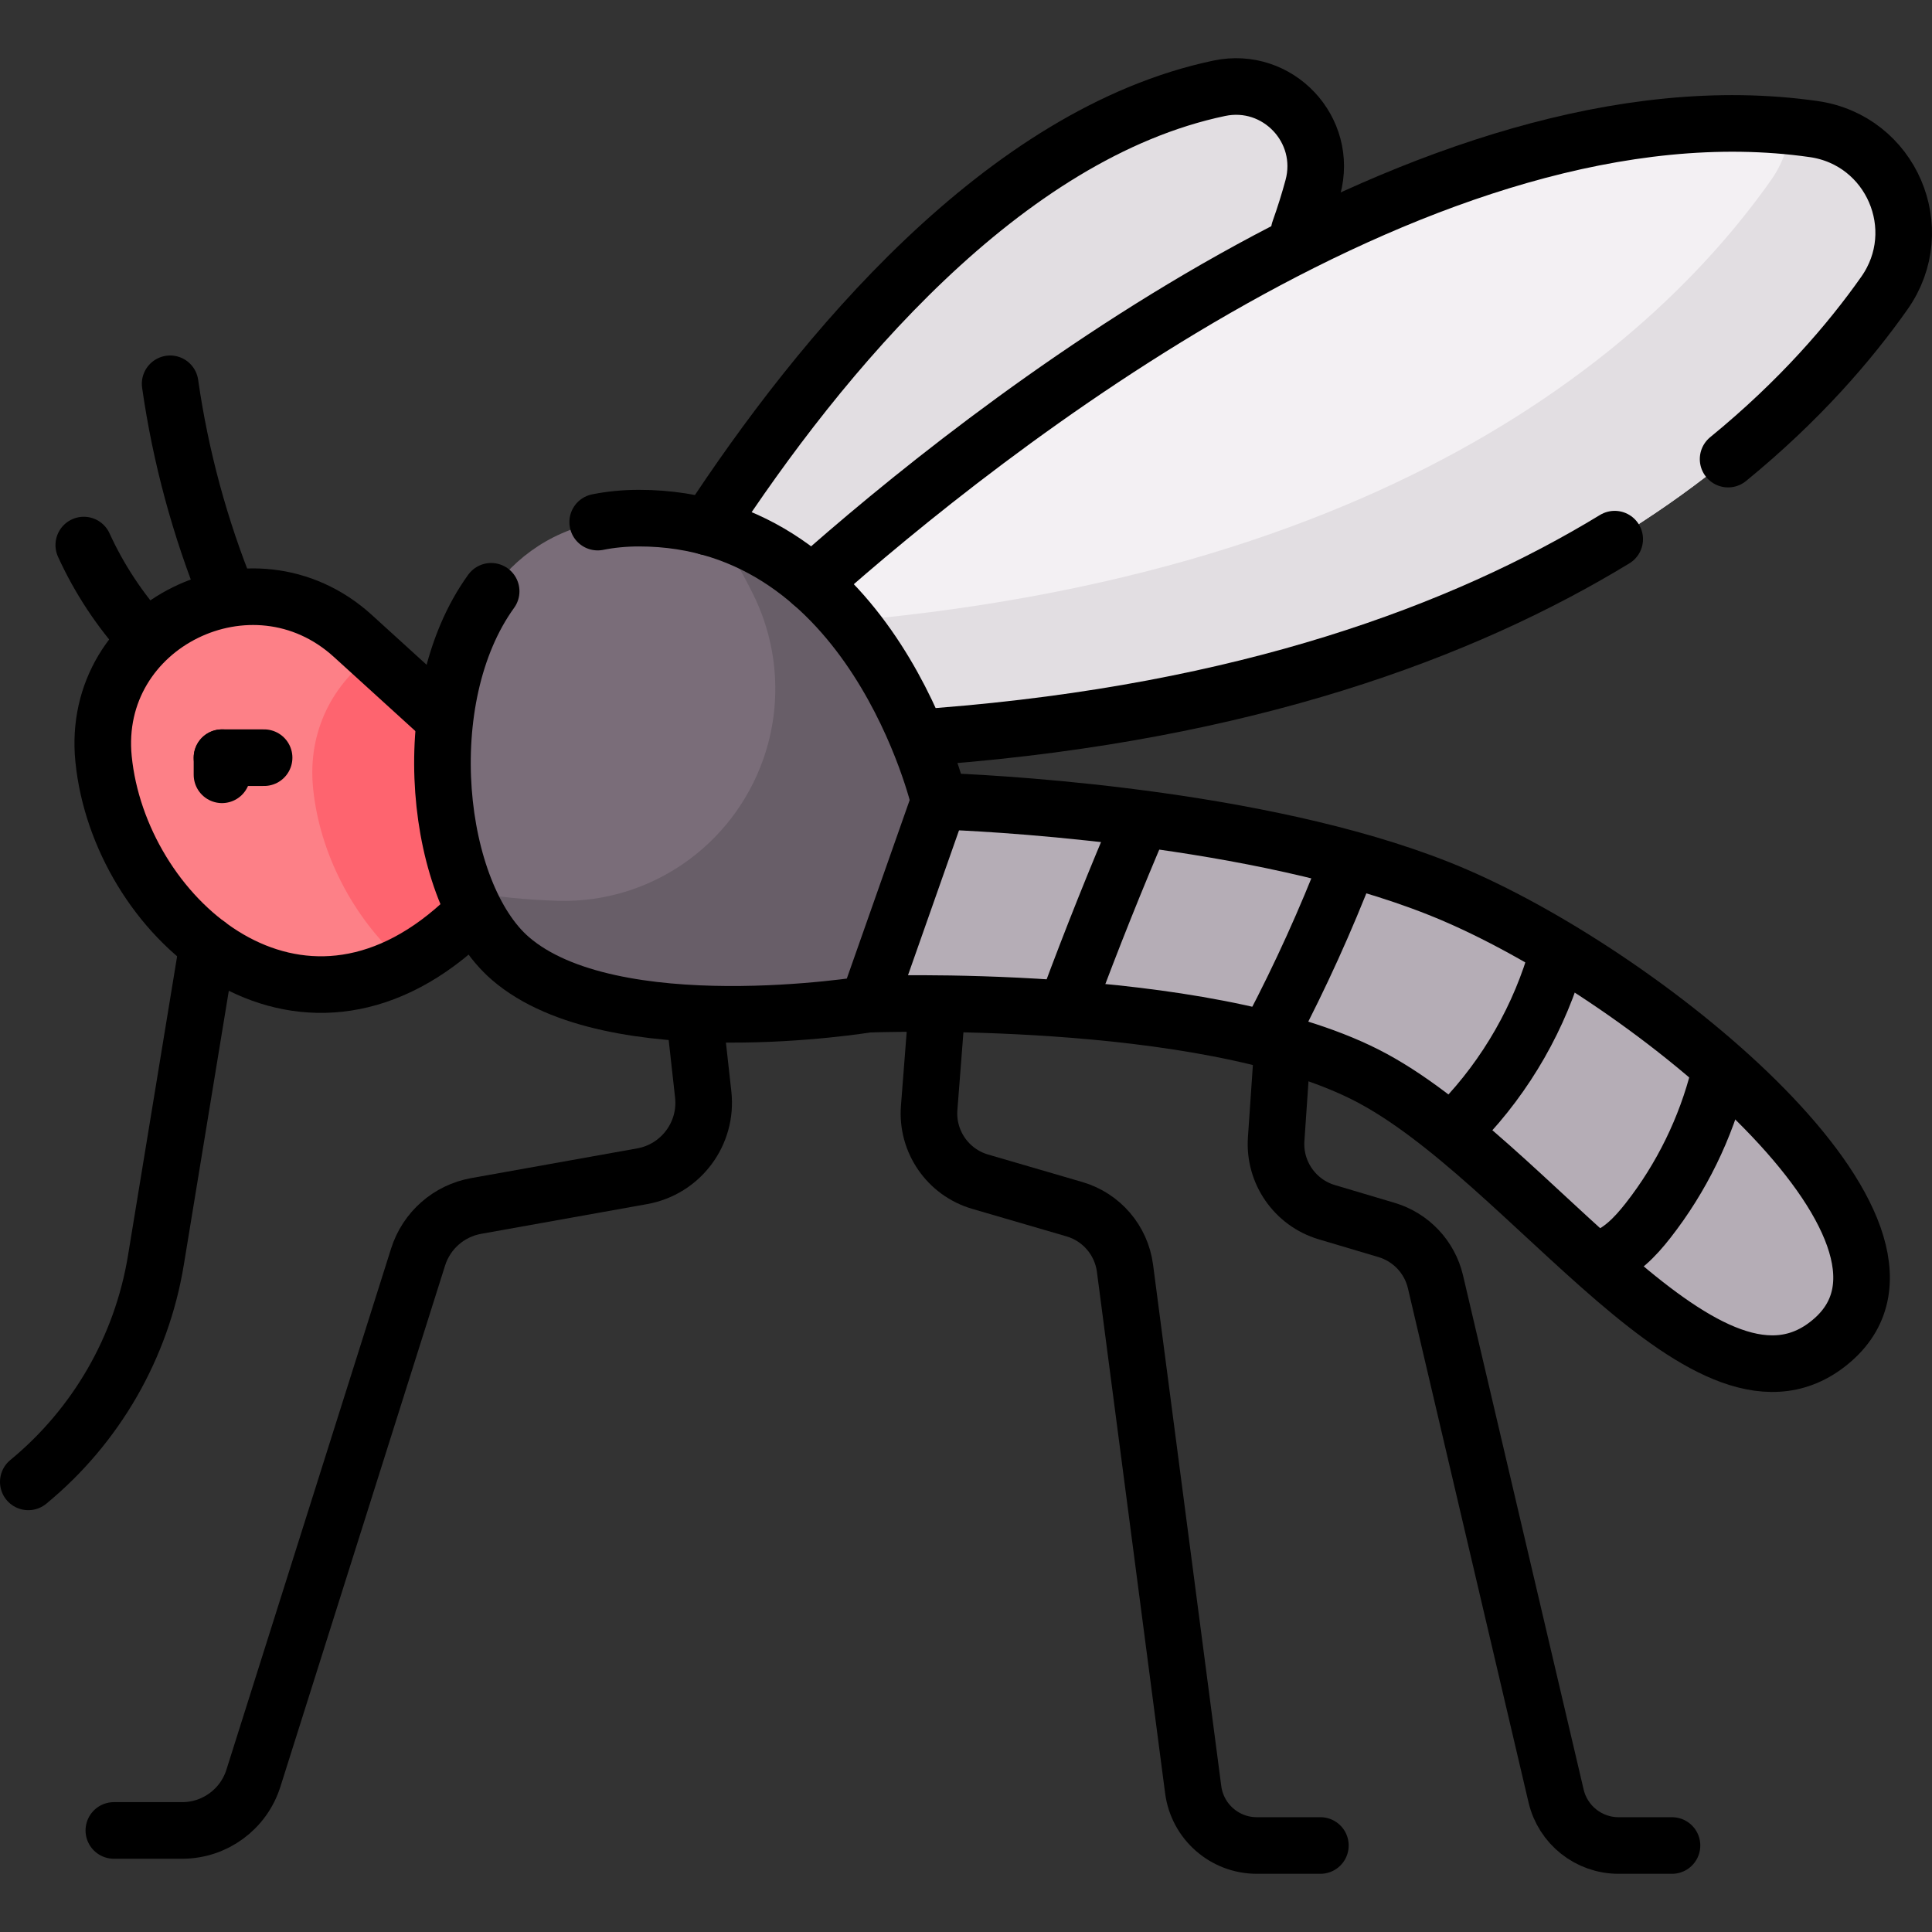
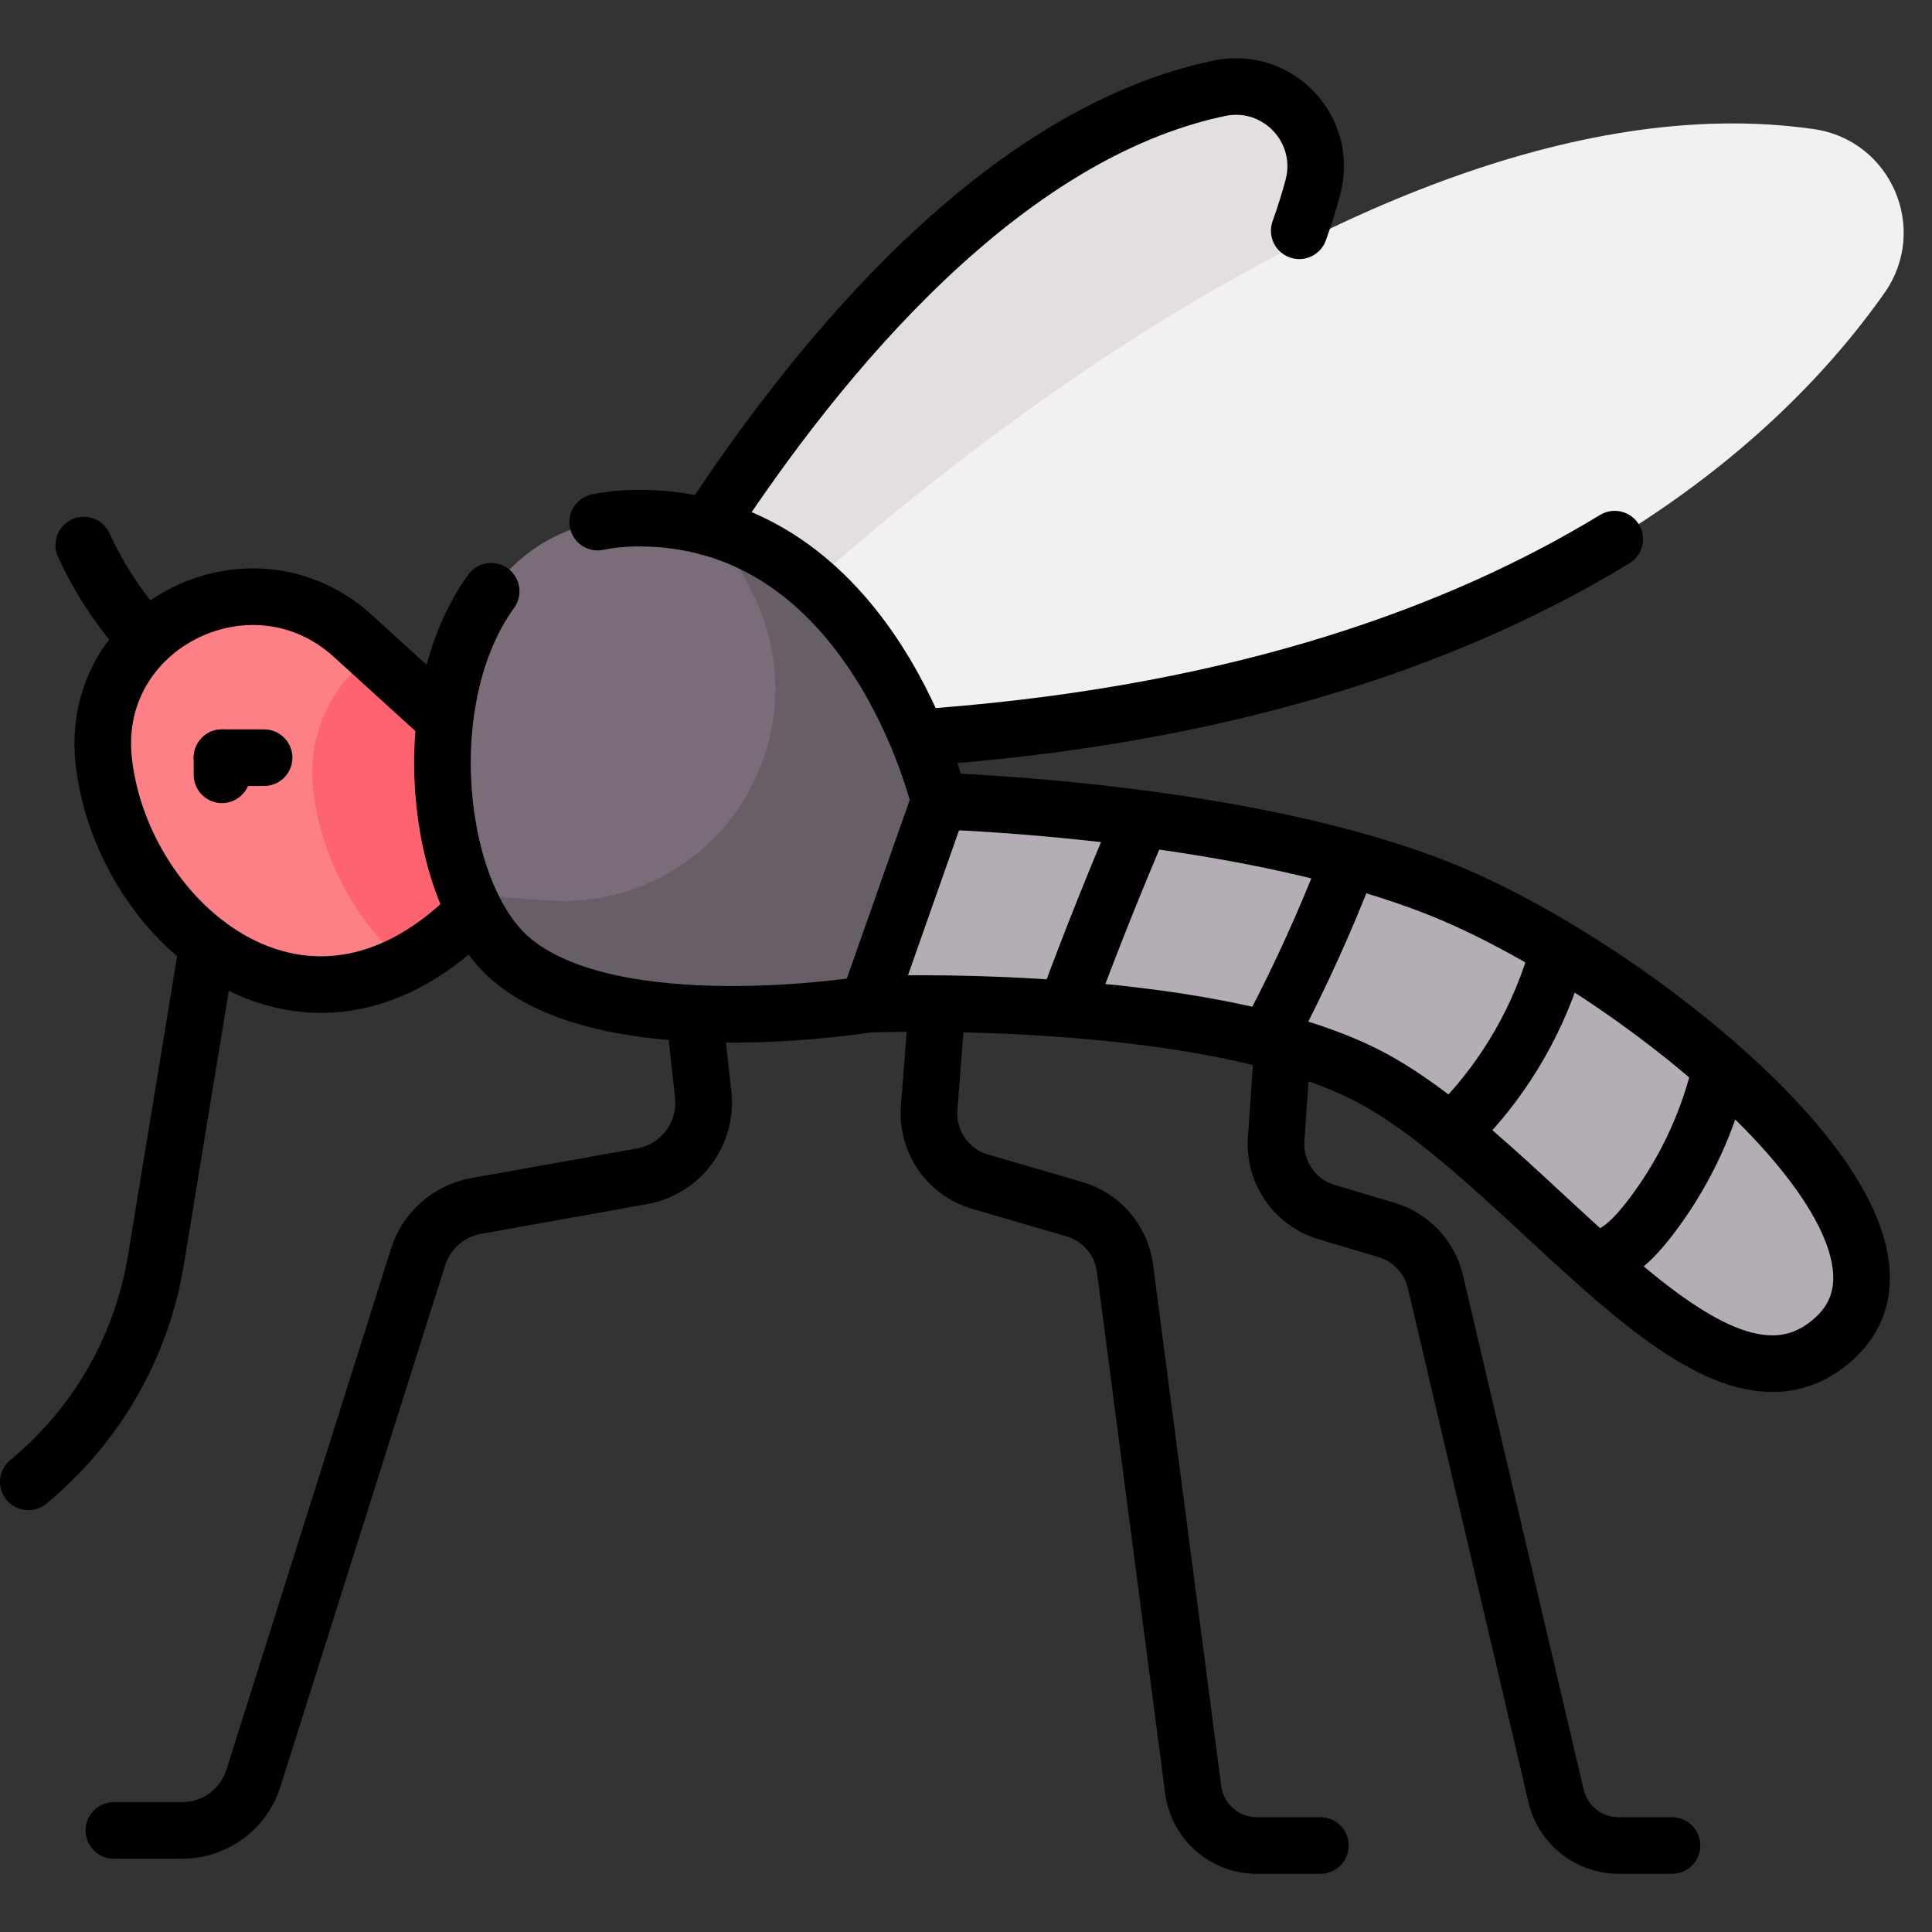
<svg xmlns="http://www.w3.org/2000/svg" version="1.1" id="Capa_1" x="0px" y="0px" viewBox="0 0 512 512" style="enable-background:new 0 0 512 512;" xml:space="preserve" width="512" height="512">
  <rect x="0" y="0" width="512" height="512" fill="#333333" stroke="none" />
  <g>
    <g>
      <path style="fill:#FD8087;" d="M131.47,203.061l-37.964-34.533c-26.612-24.207-69.65-3.174-66.063,32.621&#10;&#09;&#09;&#09;c0.063,0.63,0.137,1.267,0.221,1.911c6.062,46.396,63.648,91.101,110.626,22.907L131.47,203.061z" />
      <path style="fill:#FE646F;" d="M98.97,173.498c-10.559,7.529-17.529,20.116-15.998,35.398c0.063,0.63,0.137,1.267,0.221,1.912&#10;&#09;&#09;&#09;c2.201,16.848,11.201,33.467,24.015,44.544c10.44-5.336,21.005-14.756,31.082-29.384l-6.819-22.907L98.97,173.498z" />
      <path style="fill:#B5ADB6;" d="M229.973,266.127c0,0,88.309-3.406,131.977,18.704c43.668,22.11,91.205,98.944,123.818,70.2&#10;&#09;&#09;&#09;s-47.537-95.075-100.049-117.738s-136.802-24.964-136.802-24.964l-41.186,13.356L229.973,266.127z" />
      <path style="fill:#E2DEE2;" d="M155.295,196.222c0,0,71.17-152.555,167.85-172.832c15.495-3.25,28.917,10.985,24.778,26.267&#10;&#09;&#09;&#09;c-10.634,39.265-47.541,111.195-175.257,160.582L155.295,196.222z" />
      <path style="fill:#F3F0F3;" d="M196.567,171.864c0,0,155.954-155.983,284.085-137.657c20.536,2.937,30.688,26.477,18.748,43.441&#10;&#09;&#09;&#09;c-30.677,43.588-108.337,115.634-287.721,119.255L196.567,171.864z" />
-       <path style="fill:#E2DEE2;" d="M480.652,34.207c-2.066-0.296-4.14-0.544-6.219-0.75c-0.307,4.856-1.906,9.749-5.032,14.192&#10;&#09;&#09;&#09;C439.938,89.51,367.126,157.606,202.509,166.146c-3.865,3.641-5.942,5.719-5.942,5.719l15.113,25.04&#10;&#09;&#09;&#09;c179.384-3.621,257.043-75.667,287.721-119.255C511.34,60.684,501.188,37.145,480.652,34.207z" />
      <path style="fill:#7A6D79;" d="M229.973,266.127l18.943-53.798c0,0-17.427-75.014-79.56-75.014s-62.132,92.441-34.097,116.688&#10;&#09;&#09;&#09;C162.201,277.304,229.973,266.127,229.973,266.127z" />
      <path style="fill:#685E68;" d="M189.217,140.122c4.28,5.927,7.752,12.011,10.511,17.652c6.629,13.552,7.557,29.188,2.546,43.418&#10;&#09;&#09;&#09;c-8.088,22.97-30.05,38.242-54.392,37.526c-8.078-0.238-16.5-0.995-24.476-2.587c2.995,7.442,7.004,13.678,11.853,17.871&#10;&#09;&#09;&#09;c26.942,23.301,94.714,12.123,94.714,12.123l18.943-53.798C248.916,212.329,235.291,153.726,189.217,140.122z" />
    </g>
    <g>
      <line style="fill:none;stroke:#000000;stroke-width:15;stroke-linecap:round;stroke-linejoin:round;stroke-miterlimit:10;" x1="58.83" y1="200.793" x2="69.988" y2="200.793" />
      <line style="fill:none;stroke:#000000;stroke-width:15;stroke-linecap:round;stroke-linejoin:round;stroke-miterlimit:10;" x1="58.83" y1="200.793" x2="58.83" y2="205.329" />
      <path style="fill:none;stroke:#000000;stroke-width:15;stroke-linecap:round;stroke-linejoin:round;stroke-miterlimit:10;" d="&#10;&#09;&#09;&#09;M130.161,156.699c-20.582,28.471-14.812,80.085,5.098,97.304c26.942,23.301,94.714,12.123,94.714,12.123l18.943-53.798&#10;&#09;&#09;&#09;c0,0-17.427-75.014-79.56-75.014c-3.895,0-7.546,0.363-10.962,1.05" />
      <path style="fill:none;stroke:#000000;stroke-width:15;stroke-linecap:round;stroke-linejoin:round;stroke-miterlimit:10;" d="&#10;&#09;&#09;&#09;M117.255,190.131l-23.749-21.603c-26.612-24.207-69.65-3.174-66.063,32.621c0.063,0.63,0.137,1.267,0.221,1.911&#10;&#09;&#09;&#09;c5.381,41.188,51.369,81.044,94.494,41.76" />
      <path style="fill:none;stroke:#000000;stroke-width:15;stroke-linecap:round;stroke-linejoin:round;stroke-miterlimit:10;" d="&#10;&#09;&#09;&#09;M229.973,266.127c0,0,88.309-3.406,131.977,18.704c43.668,22.11,91.205,98.944,123.818,70.2s-47.537-95.075-100.049-117.738&#10;&#09;&#09;&#09;c-46.567-20.097-118.123-24.182-133.729-24.85" />
      <path style="fill:none;stroke:#000000;stroke-width:15;stroke-linecap:round;stroke-linejoin:round;stroke-miterlimit:10;" d="&#10;&#09;&#09;&#09;M427.912,142.881c-40.359,24.58-97.855,45.824-178.996,52.209" />
-       <path style="fill:none;stroke:#000000;stroke-width:15;stroke-linecap:round;stroke-linejoin:round;stroke-miterlimit:10;" d="&#10;&#09;&#09;&#09;M215.175,154.572c45.101-40.085,164.012-134.877,265.476-120.365c20.536,2.937,30.688,26.477,18.748,43.441&#10;&#09;&#09;&#09;c-9.149,12.999-22.476,28.529-41.434,44.02" />
      <path style="fill:none;stroke:#000000;stroke-width:15;stroke-linecap:round;stroke-linejoin:round;stroke-miterlimit:10;" d="&#10;&#09;&#09;&#09;M187.559,139.652C217.426,93.986,265.798,35.417,323.145,23.39c15.495-3.25,28.917,10.985,24.778,26.267&#10;&#09;&#09;&#09;c-0.968,3.575-2.154,7.421-3.607,11.496" />
      <path style="fill:none;stroke:#000000;stroke-width:15;stroke-linecap:round;stroke-linejoin:round;stroke-miterlimit:10;" d="&#10;&#09;&#09;&#09;M184.23,270.898l2.128,19.155c1.151,10.355-5.925,19.828-16.18,21.665l-43.992,7.877c-7.241,1.297-13.165,6.503-15.382,13.517&#10;&#09;&#09;&#09;L67.15,471.259c-2.601,8.231-10.237,13.827-18.87,13.827H30.172" />
      <path style="fill:none;stroke:#000000;stroke-width:15;stroke-linecap:round;stroke-linejoin:round;stroke-miterlimit:10;" d="&#10;&#09;&#09;&#09;M248.313,266.906l-2.074,26.707c-0.69,8.891,4.947,17.049,13.508,19.547l24.98,7.288c7.176,2.094,12.436,8.232,13.406,15.644&#10;&#09;&#09;&#09;l18.075,138.188c1.107,8.465,8.321,14.796,16.858,14.796l16.85,0" />
      <path style="fill:none;stroke:#000000;stroke-width:15;stroke-linecap:round;stroke-linejoin:round;stroke-miterlimit:10;" d="&#10;&#09;&#09;&#09;M339.747,279.297l-1.55,22.598c-0.603,8.797,4.975,16.836,13.426,19.349l15.823,4.706c6.479,1.927,11.429,7.176,12.973,13.757&#10;&#09;&#09;&#09;l31.963,136.252c1.803,7.685,8.658,13.119,16.552,13.119h14.159" />
      <path style="fill:none;stroke:#000000;stroke-width:15;stroke-linecap:round;stroke-linejoin:round;stroke-miterlimit:10;" d="&#10;&#09;&#09;&#09;M55.047,250.321l-13.733,83.651c-3.781,23.031-15.797,43.906-33.815,58.741l0,0" />
      <path style="fill:none;stroke:#000000;stroke-width:15;stroke-linecap:round;stroke-linejoin:round;stroke-miterlimit:10;" d="&#10;&#09;&#09;&#09;M38.373,168.964c-6.613-7.272-12.089-15.575-16.17-24.516" />
-       <path style="fill:none;stroke:#000000;stroke-width:15;stroke-linecap:round;stroke-linejoin:round;stroke-miterlimit:10;" d="&#10;&#09;&#09;&#09;M60.292,157.918c-7.33-18.025-12.449-36.947-15.205-56.209" />
      <path style="fill:none;stroke:#000000;stroke-width:15;stroke-linecap:round;stroke-linejoin:round;stroke-miterlimit:10;" d="&#10;&#09;&#09;&#09;M283.386,264.855c5.948-16.014,12.295-31.88,19.033-47.577" />
      <path style="fill:none;stroke:#000000;stroke-width:15;stroke-linecap:round;stroke-linejoin:round;stroke-miterlimit:10;" d="&#10;&#09;&#09;&#09;M337.184,272.863c7.486-14.288,14.159-29.002,19.976-44.047" />
      <path style="fill:none;stroke:#000000;stroke-width:15;stroke-linecap:round;stroke-linejoin:round;stroke-miterlimit:10;" d="&#10;&#09;&#09;&#09;M387.188,297.464c12.068-12.522,20.96-28.081,25.625-44.834" />
      <path style="fill:none;stroke:#000000;stroke-width:15;stroke-linecap:round;stroke-linejoin:round;stroke-miterlimit:10;" d="&#10;&#09;&#09;&#09;M424.068,333.685c5.279-1.652,9.3-5.906,12.708-10.262c8.836-11.295,15.276-24.455,18.772-38.363" />
    </g>
  </g>
</svg>